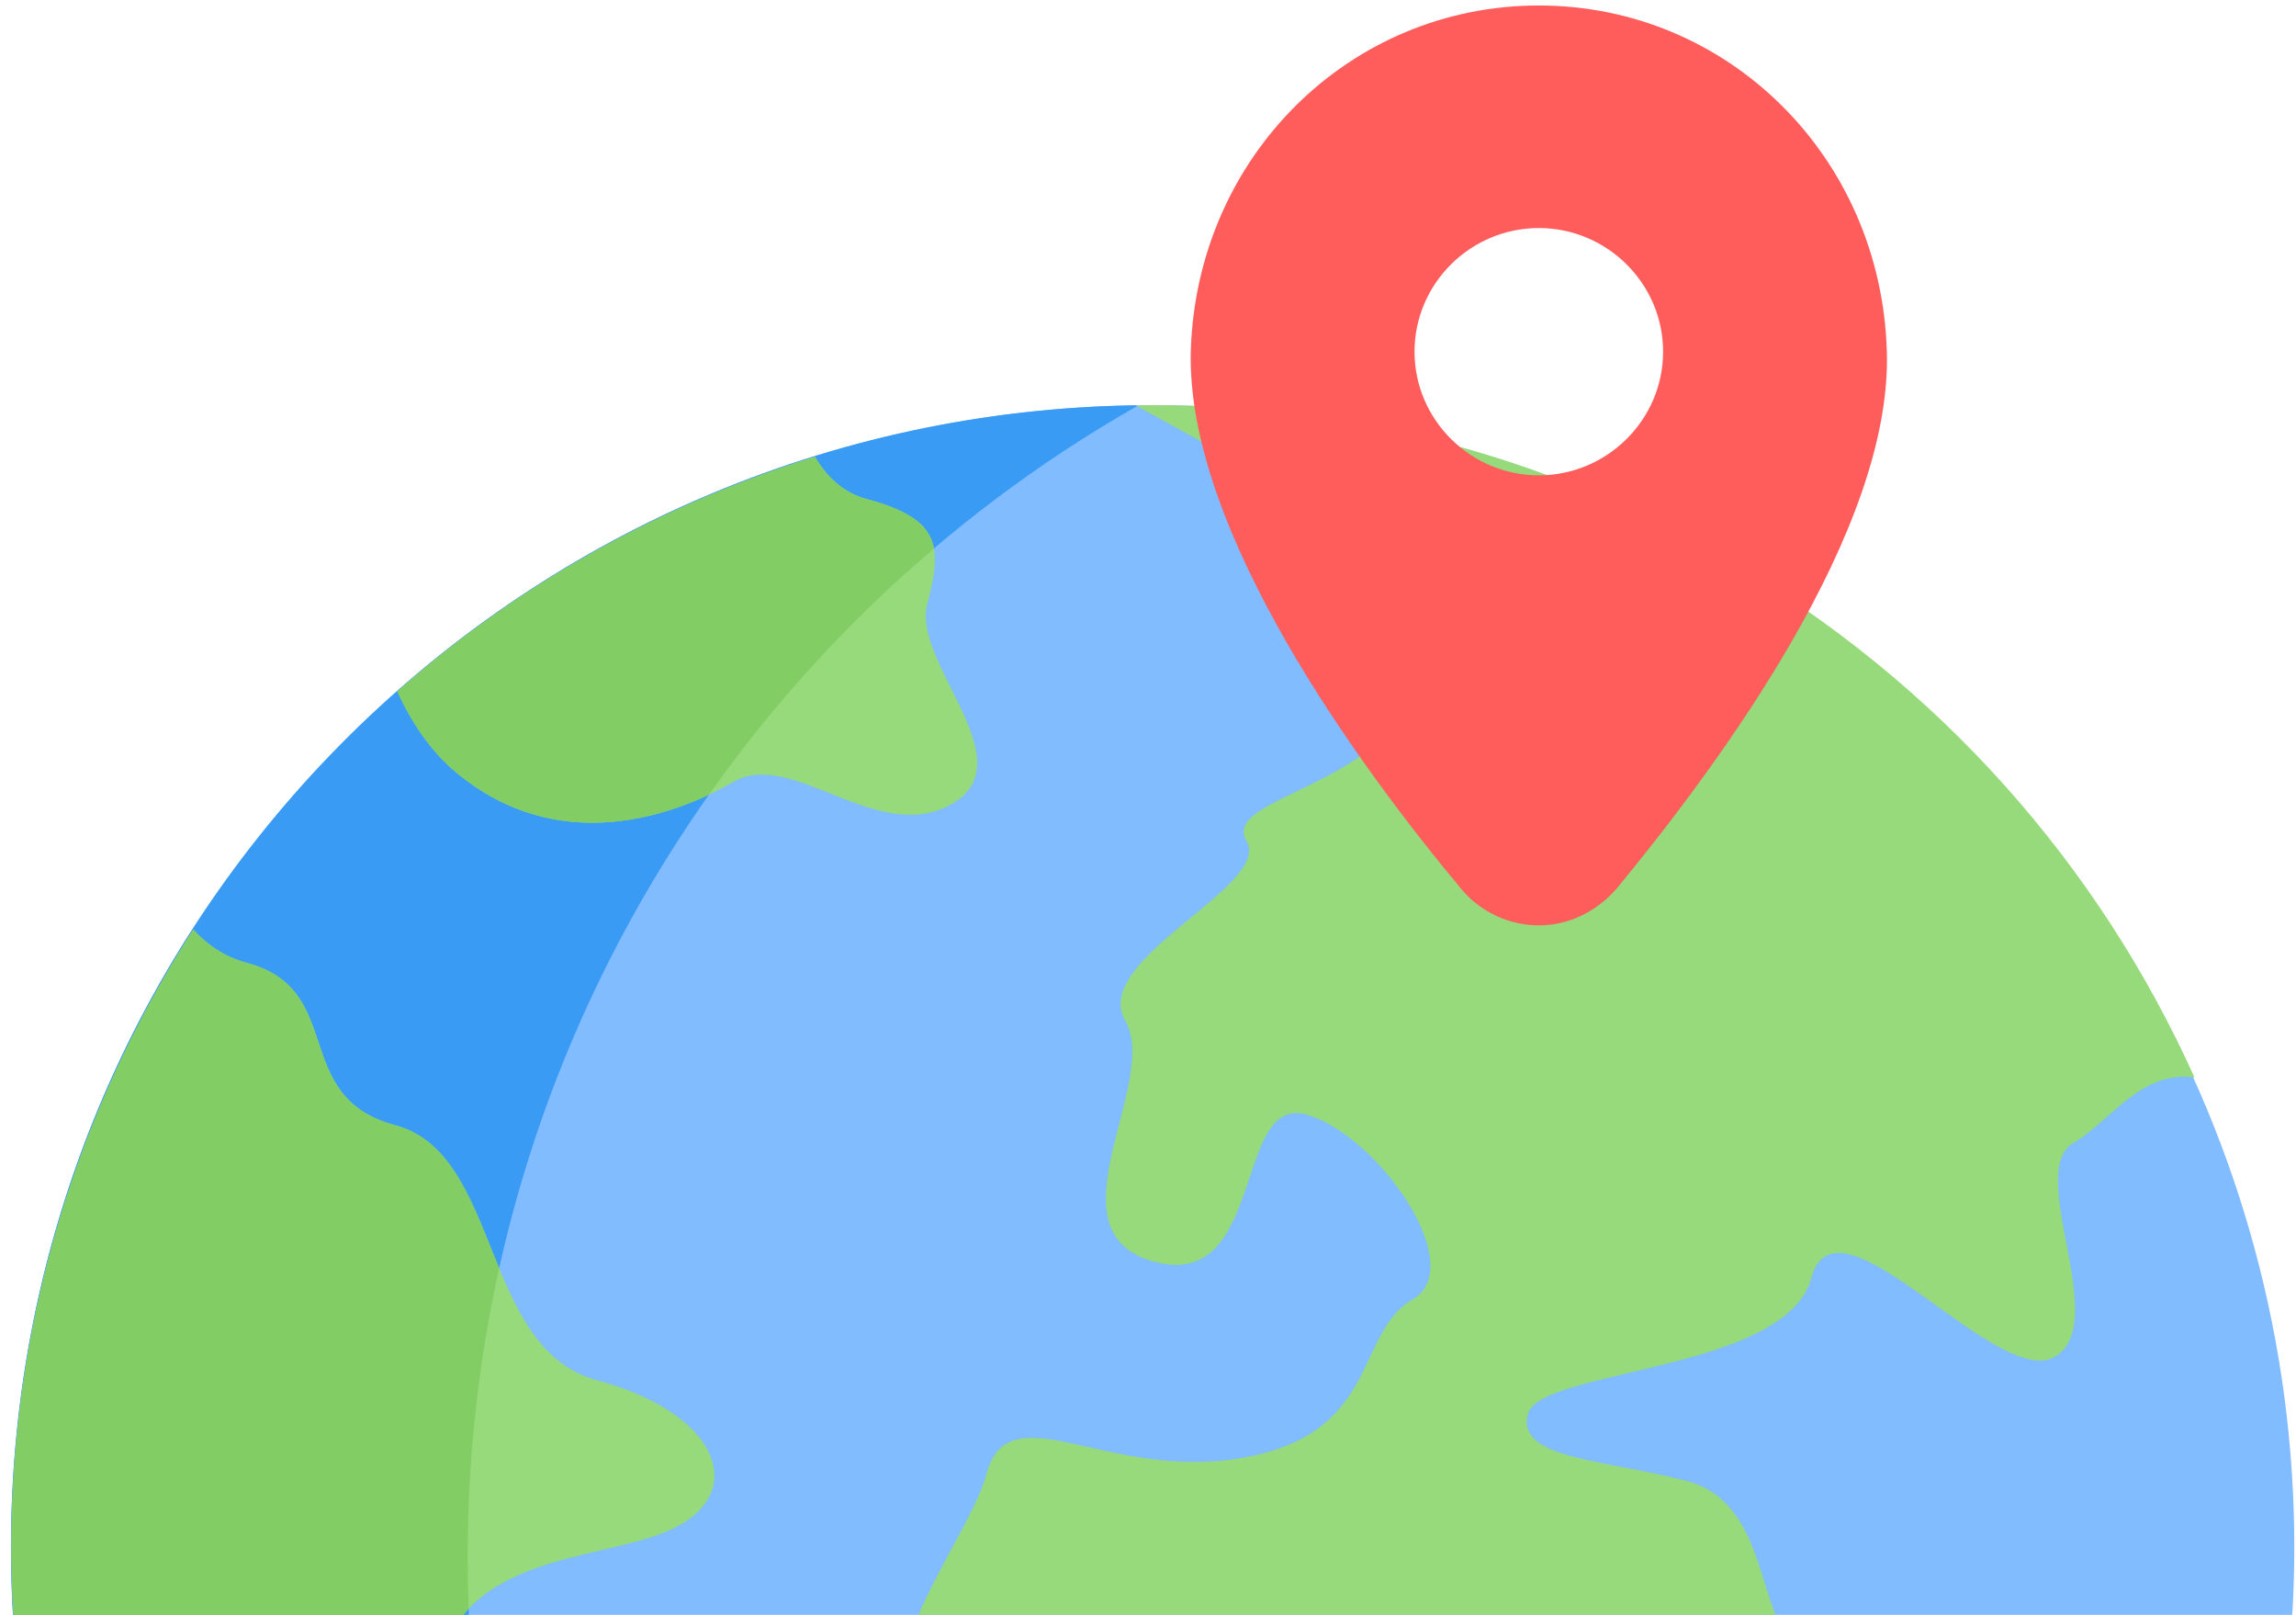
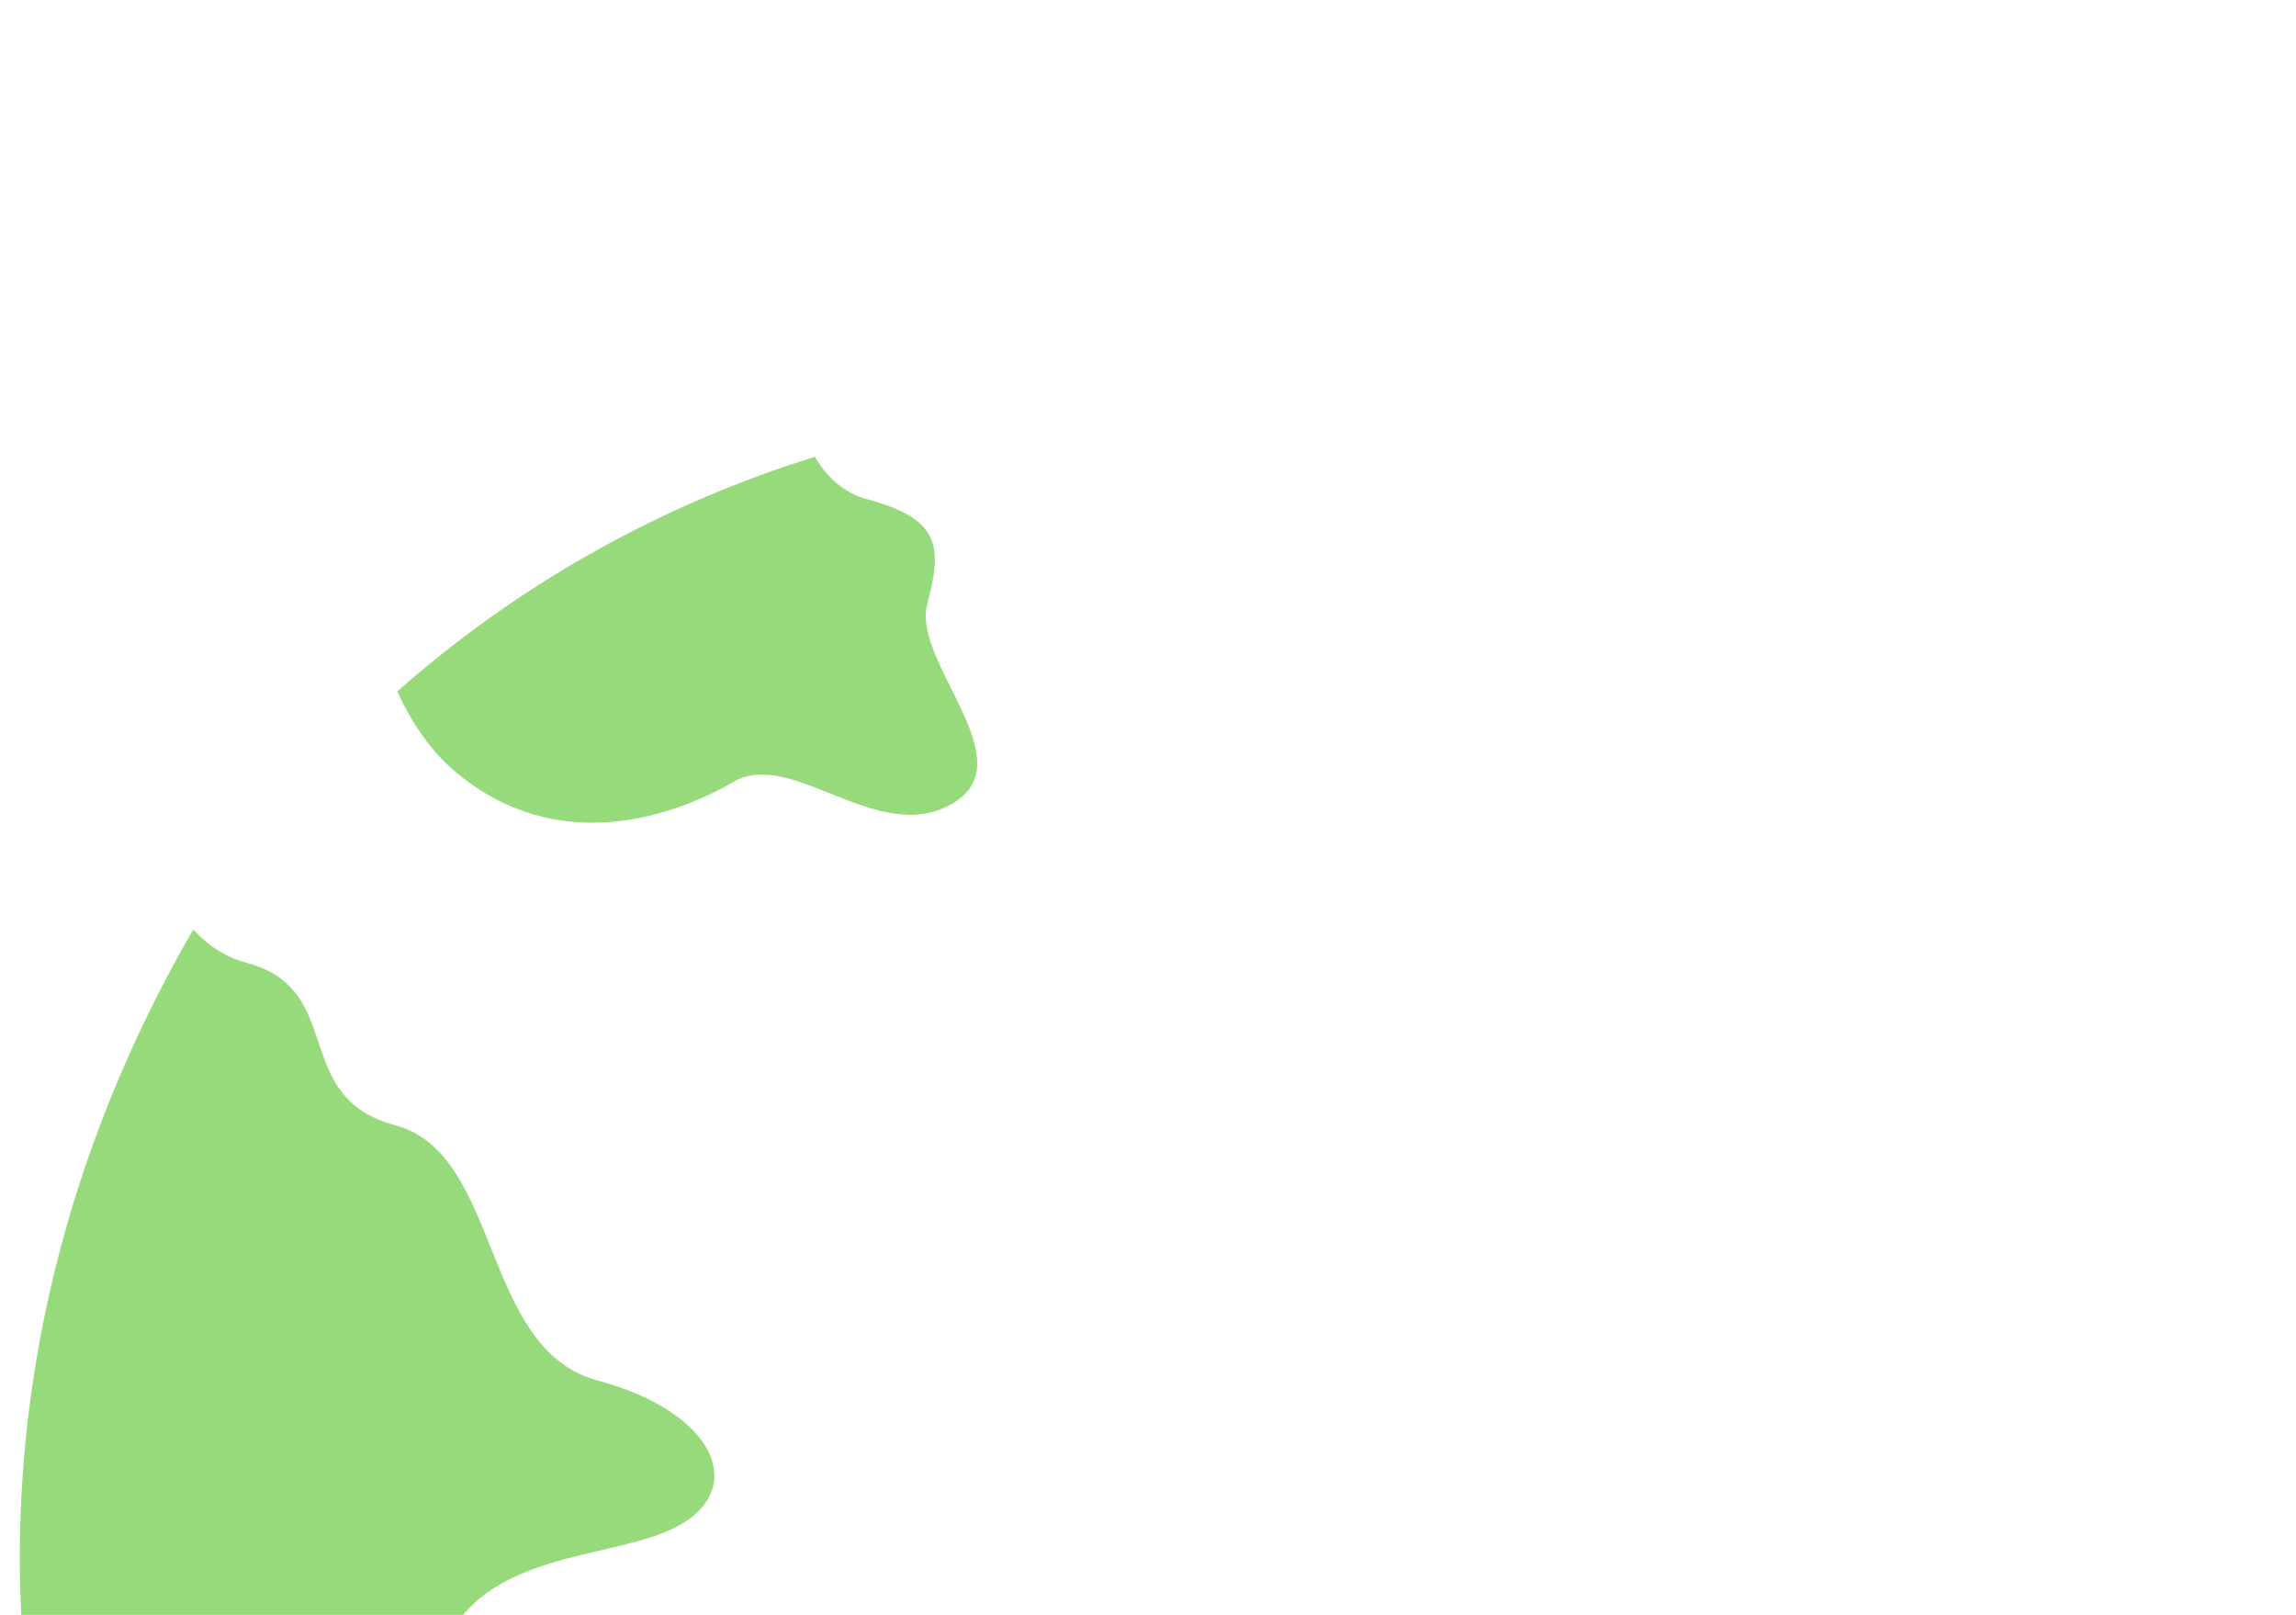
<svg xmlns="http://www.w3.org/2000/svg" width="192" height="135" viewBox="0 0 192 135" fill="none">
-   <circle cx="96.387" cy="129.343" r="95.47" fill="#80BCFF" />
-   <path fill-rule="evenodd" clip-rule="evenodd" d="M95.212 33.88C43.027 34.509 0.917 77.008 0.917 129.342C0.917 180.724 41.508 222.625 92.373 224.729C60.438 205.337 39.104 170.229 39.104 130.138C39.104 88.87 61.709 52.882 95.212 33.88Z" fill="#3A9BF5" />
-   <path d="M94.96 33.886L109.967 42.141C109.967 42.141 120.912 47.983 118.511 56.942C116.112 65.899 102.051 66.521 104.237 70.307C106.424 74.094 91.119 80.177 94.1 85.34C97.082 90.502 87.326 103.019 96.557 105.49C105.785 107.963 103.197 91.559 109.17 93.159C115.142 94.76 122.93 105.867 118.113 108.649C113.293 111.429 115.423 119.838 103.959 121.866C92.497 123.895 84.379 116.194 82.486 123.251C80.595 130.309 66.829 144.223 80.015 157.72C93.2 171.217 102.043 164.276 109.958 159.706C117.873 155.134 122.856 166.944 126.432 173.139C130.009 179.333 149.748 189.277 151.275 183.577C152.804 177.876 146.953 164.964 149.28 156.278C151.607 147.59 156.285 142.694 150.148 137.631C146.898 134.948 147.887 125.646 141.1 123.827C134.314 122.008 126.748 122.019 127.766 118.218C128.785 114.417 149.367 114.697 151.476 106.824C153.585 98.951 166.995 116.219 171.815 113.437C176.634 110.656 169.28 97.922 173.411 95.535C176.388 93.816 179.025 89.441 183.509 90.072C175.571 72.459 162.233 57.079 144.224 46.68C128.687 37.709 111.68 33.605 94.96 33.886Z" fill="#97DA7B" />
  <path d="M33.218 57.808C34.412 60.368 35.96 62.763 38.192 64.614C46.766 71.709 56.436 68.192 61.34 65.361C66.244 62.528 73.416 70.778 79.612 67.201C85.808 63.625 76.233 55.386 77.541 50.498C78.85 45.613 78.581 43.358 72.474 41.723C70.469 41.186 69.094 39.801 68.146 38.187C55.394 42.147 43.445 48.766 33.218 57.808Z" fill="#97DA7B" />
-   <path d="M87.376 224.47C88.597 219.295 88.411 212.908 82.88 207.922C71.708 197.851 72.835 180.451 63.605 177.978C54.377 175.505 50.961 169.79 47.84 168.953C44.717 168.117 42.817 175.753 36.215 171.075C29.612 166.397 34.212 158.463 34.212 158.463C37.989 154.677 33.96 149.087 36.615 139.179C39.27 129.271 51.414 130.635 56.922 127.455C62.427 124.276 59.738 118.027 49.966 115.408C40.194 112.791 41.951 96.459 33.062 94.076C24.172 91.694 29.043 82.746 20.628 80.491C18.76 79.989 17.305 78.975 16.164 77.708C15.34 78.991 14.54 80.3 13.769 81.634C-12.602 127.311 3.048 185.718 48.725 212.089C60.979 219.166 74.152 223.212 87.376 224.47Z" fill="#97DA7B" />
-   <path fill-rule="evenodd" clip-rule="evenodd" d="M78.098 45.852C77.746 43.944 76.192 42.718 72.474 41.723C70.469 41.186 69.095 39.801 68.146 38.187C55.395 42.147 43.446 48.766 33.218 57.808C34.412 60.368 35.96 62.763 38.192 64.614C45.692 70.82 54.031 68.907 59.285 66.435C64.671 58.806 70.998 51.888 78.098 45.852ZM41.741 106.026C41.506 105.46 41.277 104.889 41.048 104.32C39.203 99.727 37.401 95.239 33.062 94.076C28.556 92.869 27.585 89.975 26.628 87.12C25.697 84.343 24.778 81.603 20.628 80.491C18.76 79.989 17.305 78.975 16.164 77.708C15.34 78.991 14.54 80.3 13.769 81.634C-12.602 127.311 3.048 185.718 48.725 212.089C60.979 219.166 74.152 223.212 87.376 224.47C87.577 223.618 87.74 222.734 87.847 221.828C69.04 209.118 54.353 190.775 46.209 169.22C45.677 169.51 45.151 169.96 44.592 170.438C42.68 172.071 40.386 174.03 36.215 171.075C29.612 166.397 34.212 158.463 34.212 158.463C36.192 156.478 36.027 153.997 35.804 150.657C35.601 147.628 35.352 143.892 36.615 139.179C37.142 137.214 38.041 135.693 39.189 134.491C39.133 133.047 39.105 131.596 39.105 130.138C39.105 121.857 40.015 113.788 41.741 106.026Z" fill="#82CD64" />
-   <path d="M128.68 0.459C112.882 0.459 100.098 13.069 99.578 29.297C99.162 44.285 113.61 64.028 122.236 74.364C123.795 76.225 126.186 77.362 128.68 77.362C131.175 77.362 133.461 76.225 135.124 74.364C143.751 63.924 158.302 44.285 157.782 29.297C157.263 13.069 144.479 0.459 128.68 0.459ZM128.68 39.737C122.964 39.737 118.287 35.086 118.287 29.401C118.287 23.716 122.964 19.064 128.68 19.064C134.397 19.064 139.074 23.716 139.074 29.401C139.074 35.086 134.397 39.737 128.68 39.737Z" fill="#FF5C5C" />
+   <path d="M87.376 224.47C88.597 219.295 88.411 212.908 82.88 207.922C71.708 197.851 72.835 180.451 63.605 177.978C54.377 175.505 50.961 169.79 47.84 168.953C44.717 168.117 42.817 175.753 36.215 171.075C29.612 166.397 34.212 158.463 34.212 158.463C37.989 154.677 33.96 149.087 36.615 139.179C39.27 129.271 51.414 130.635 56.922 127.455C62.427 124.276 59.738 118.027 49.966 115.408C40.194 112.791 41.951 96.459 33.062 94.076C24.172 91.694 29.043 82.746 20.628 80.491C18.76 79.989 17.305 78.975 16.164 77.708C-12.602 127.311 3.048 185.718 48.725 212.089C60.979 219.166 74.152 223.212 87.376 224.47Z" fill="#97DA7B" />
</svg>